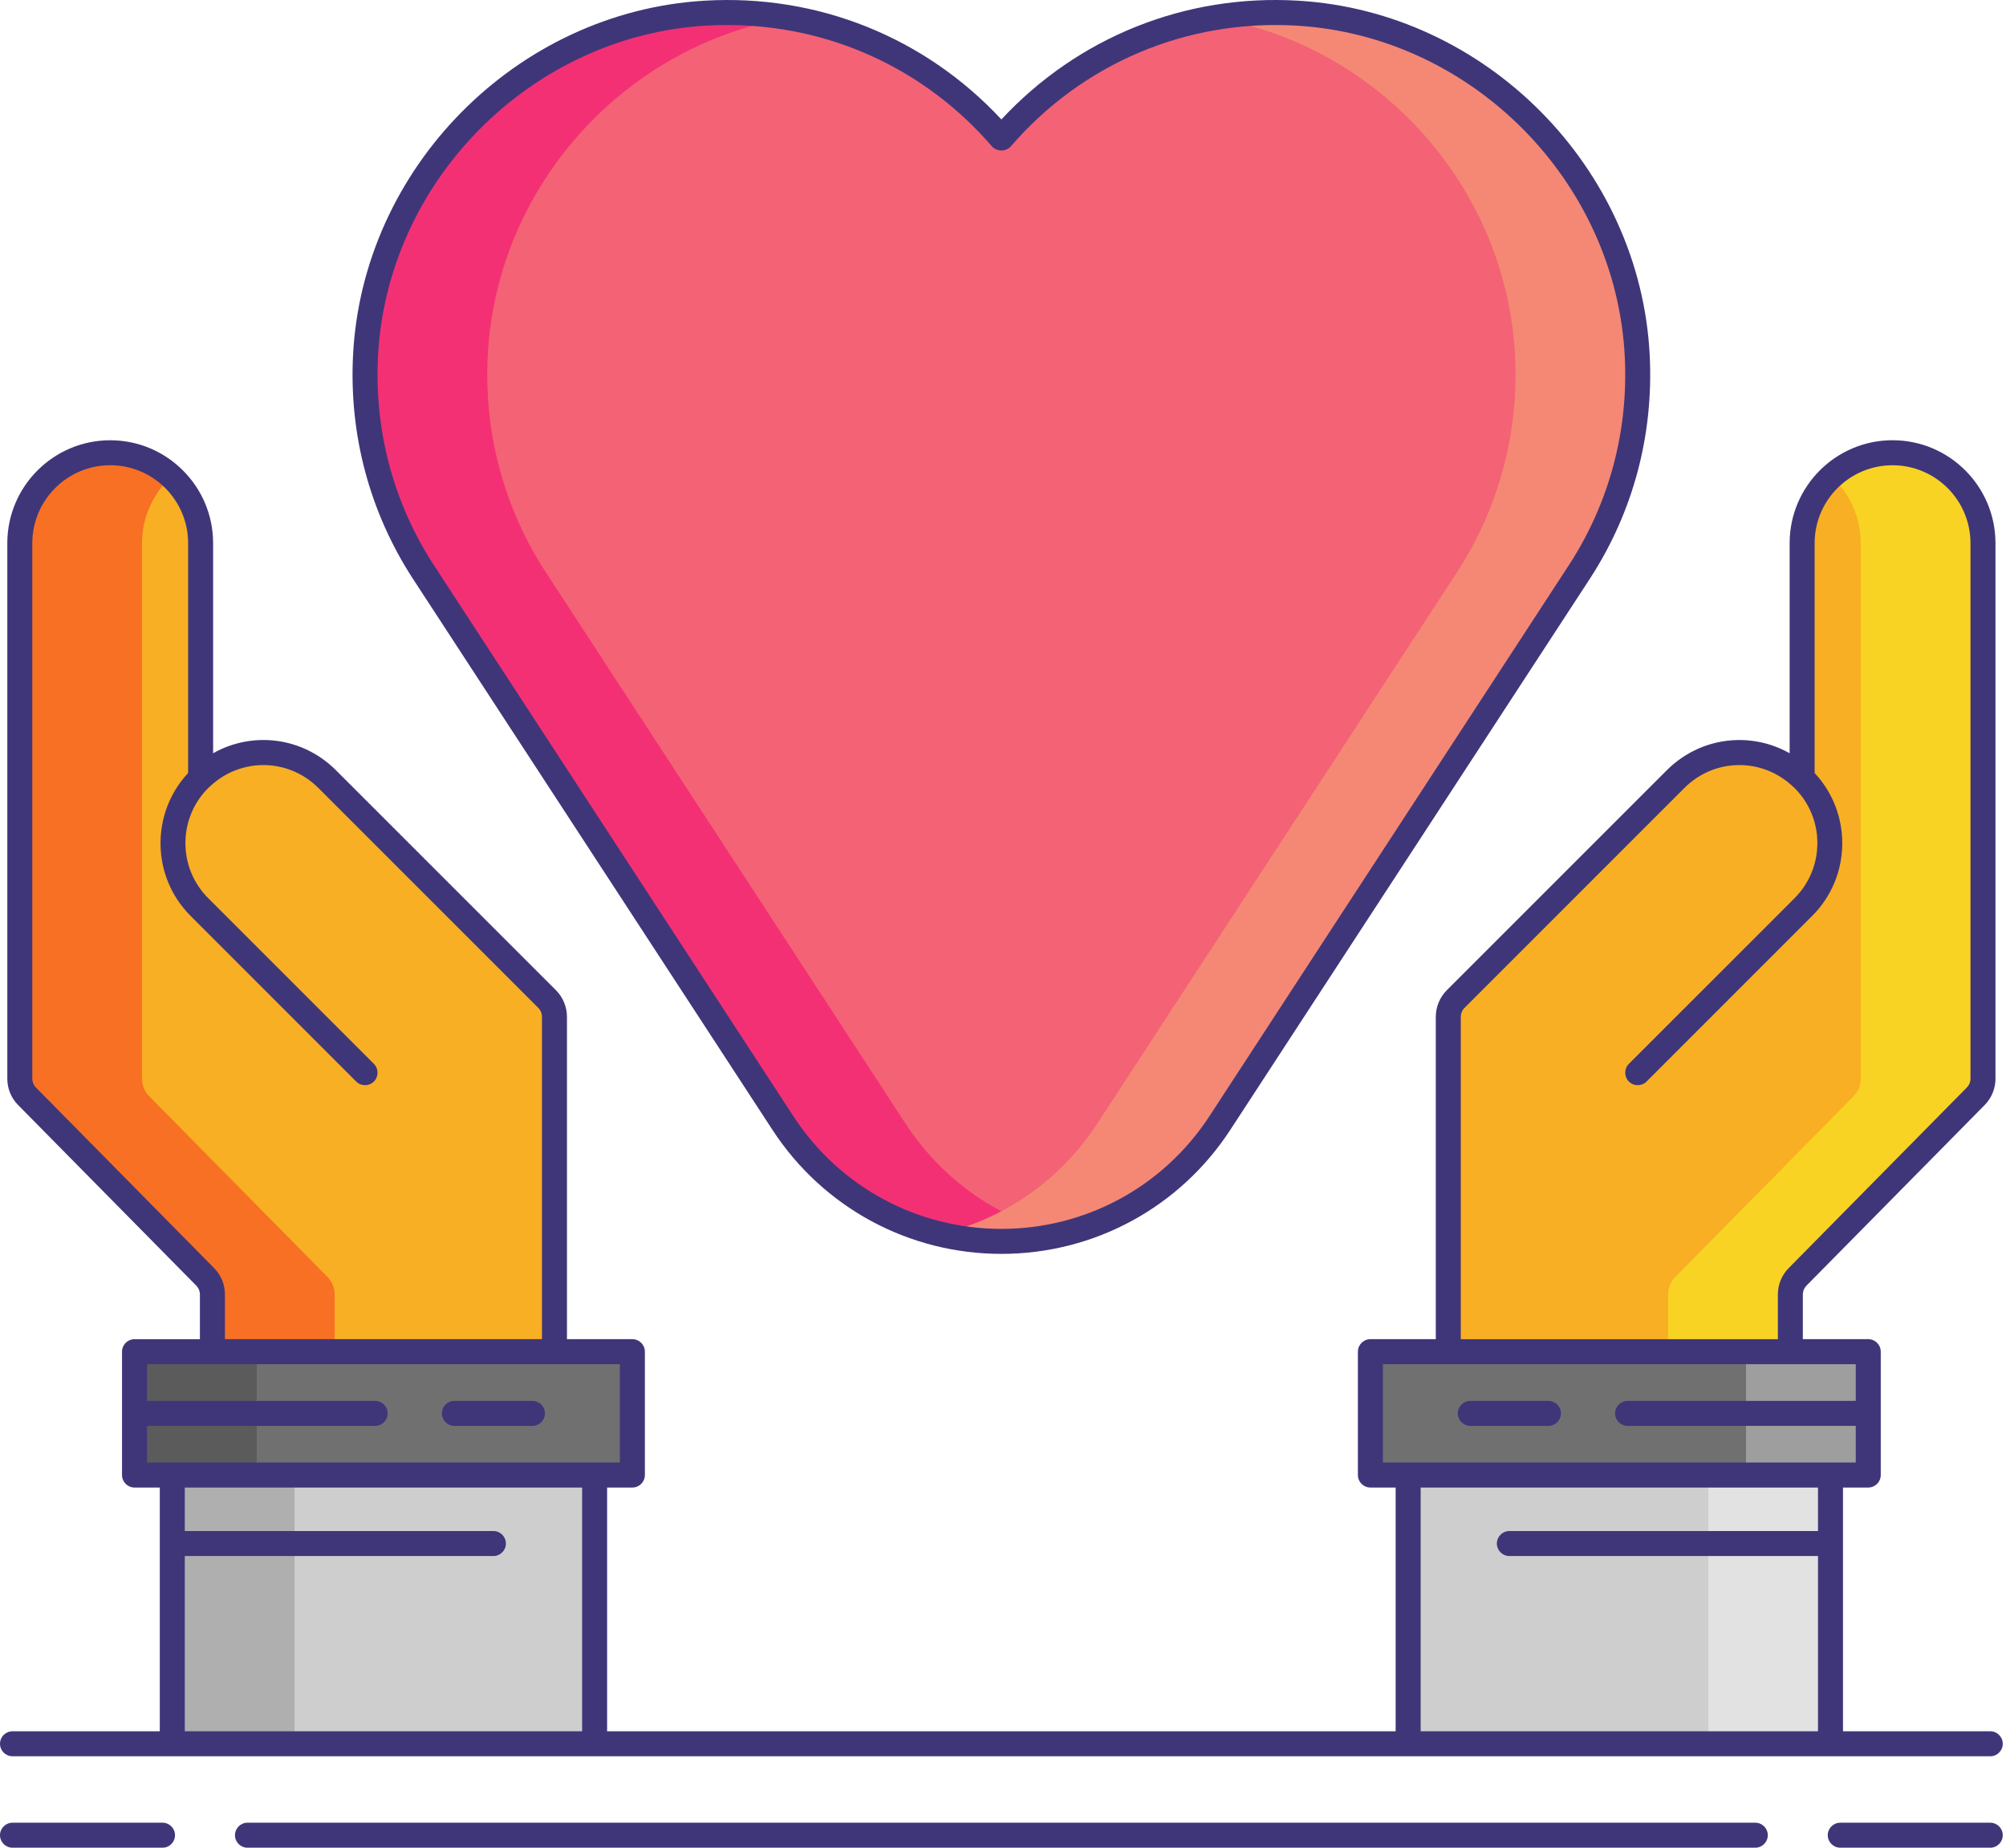
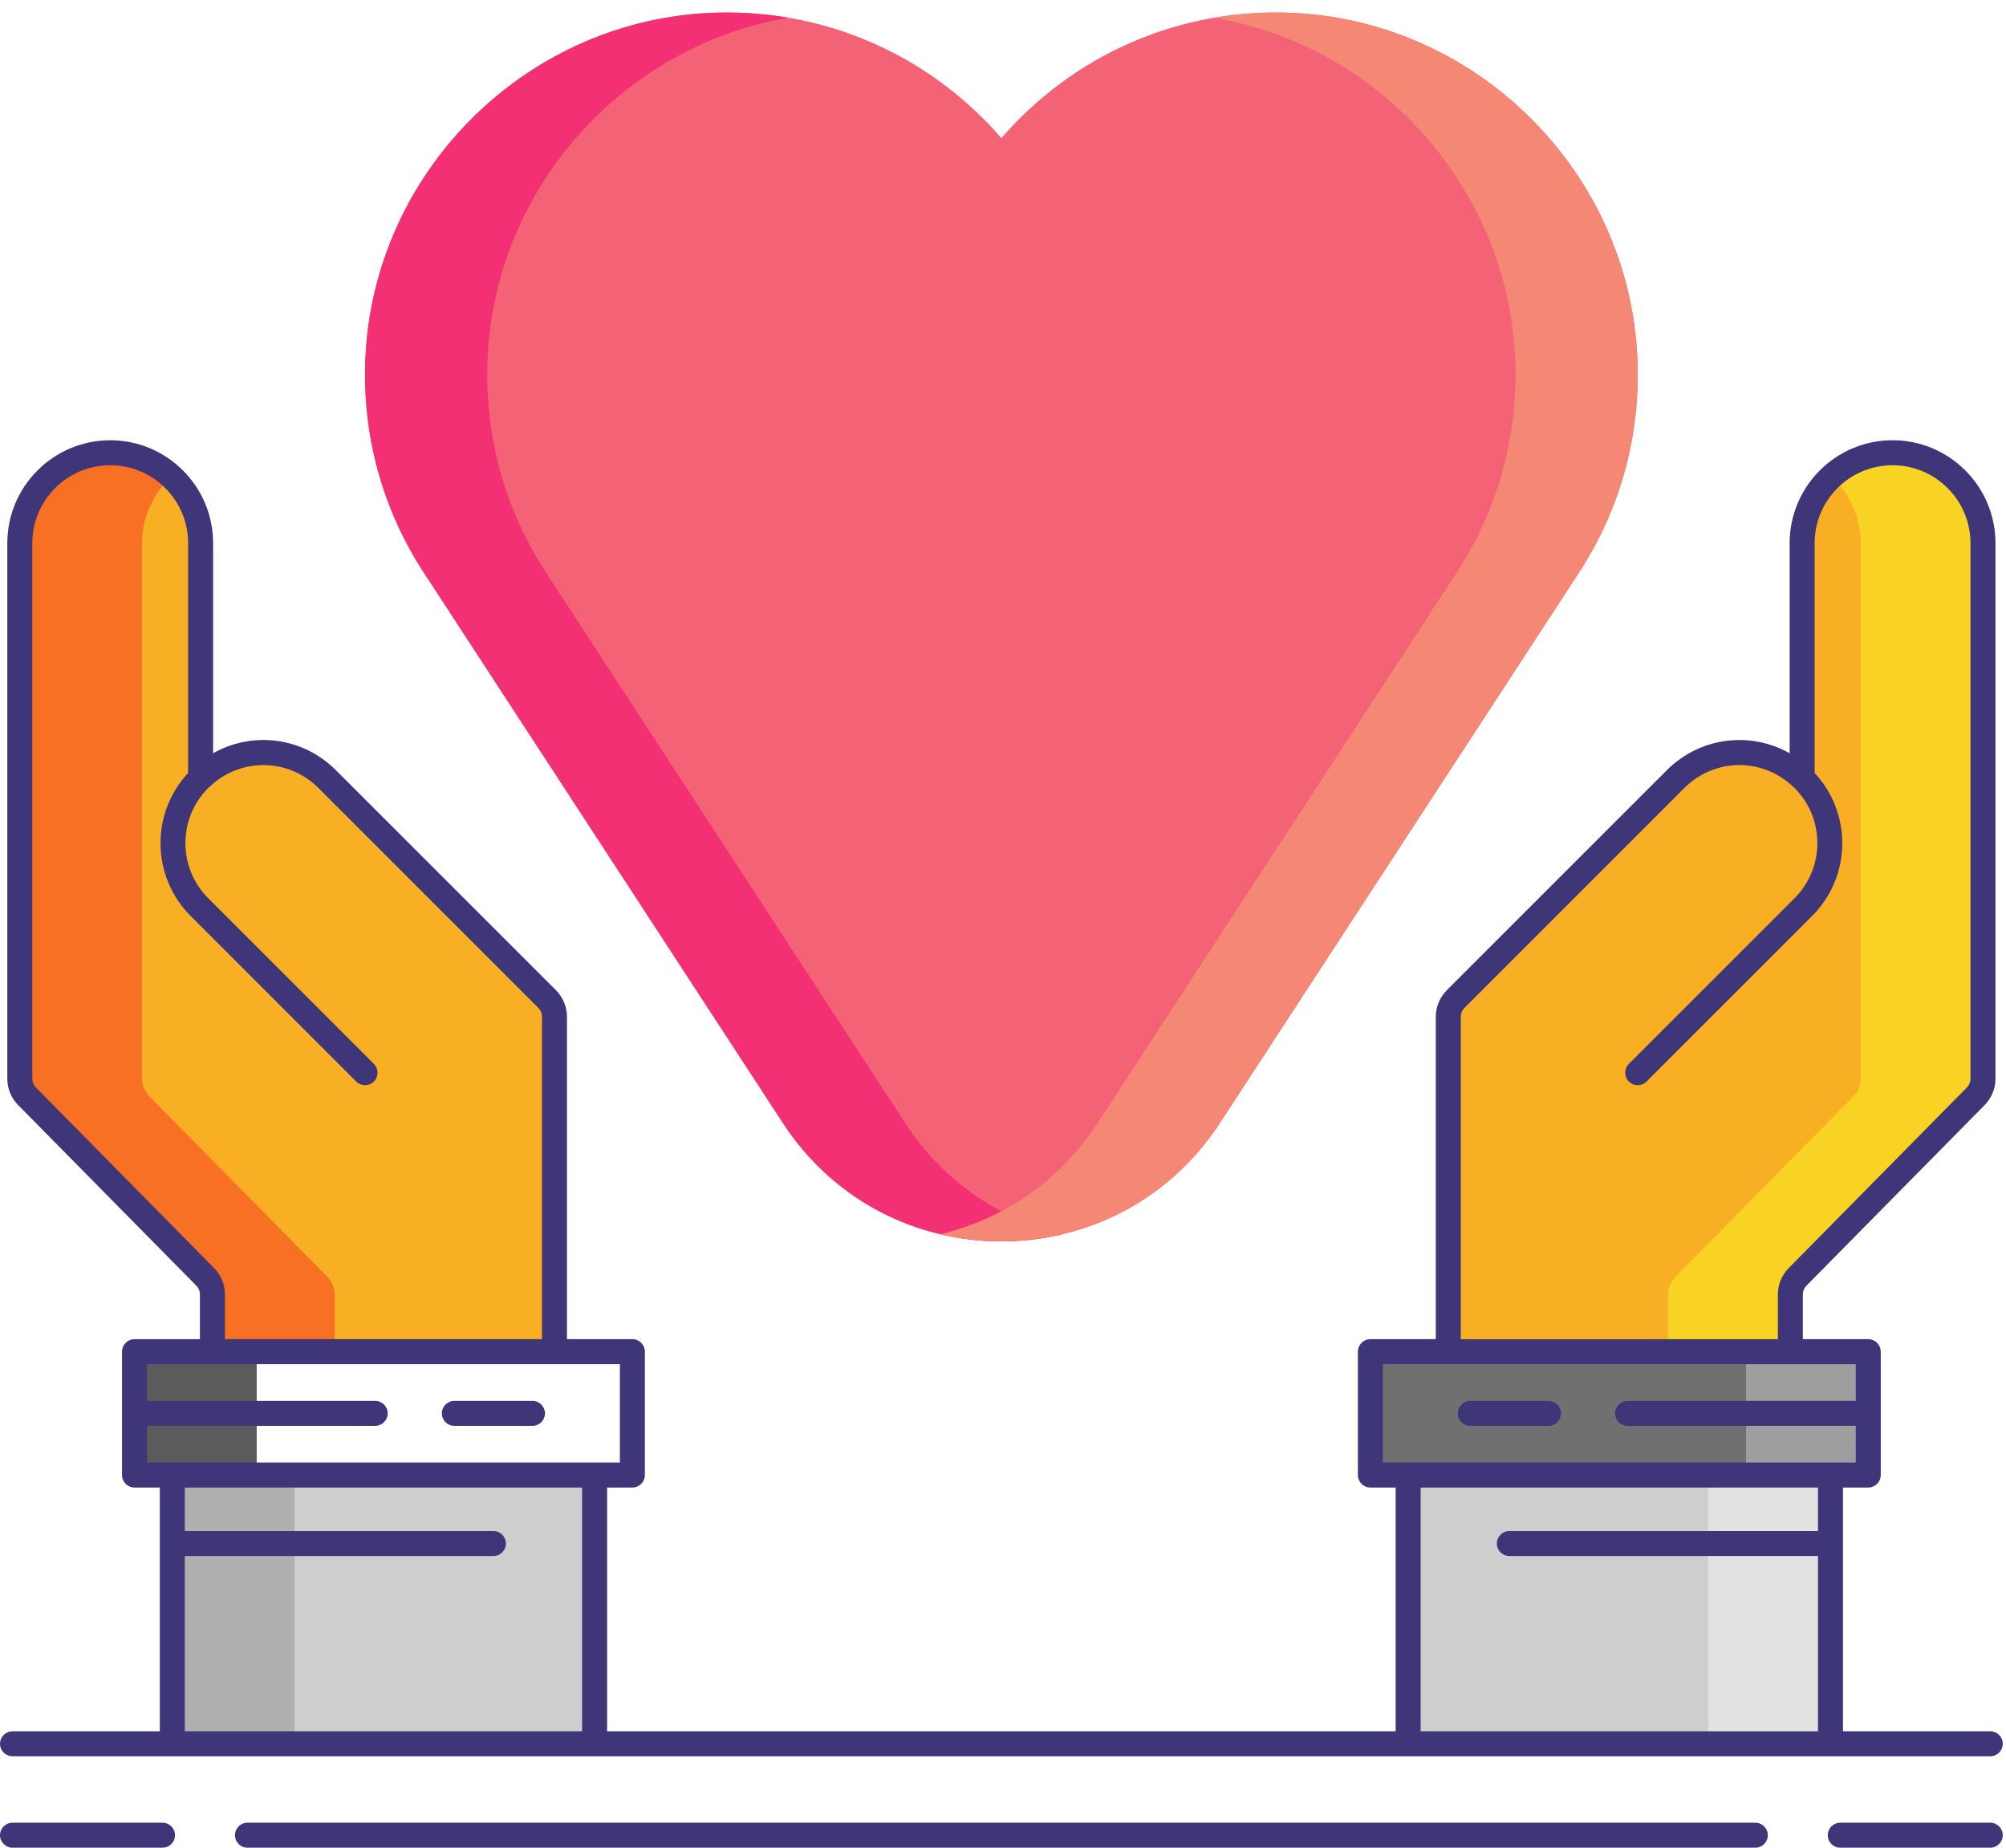
<svg xmlns="http://www.w3.org/2000/svg" width="76" height="70" viewBox="0 0 76 70" fill="none">
  <path d="M12.398 29.519C11.083 28.204 8.966 28.185 7.624 29.456L7.601 29.441V20.578C7.601 18.686 6.067 17.153 4.176 17.153C2.284 17.153 0.751 18.686 0.751 20.578V40.867C0.751 41.116 0.849 41.355 1.023 41.532L7.775 48.375C7.95 48.552 8.048 48.791 8.048 49.04V51.208H21.007V38.52C21.007 38.269 20.907 38.028 20.729 37.851L12.398 29.519Z" fill="#F8AF23" />
  <path d="M12.405 48.375L5.653 41.532C5.478 41.355 5.38 41.116 5.38 40.867V20.578C5.38 19.58 5.81 18.685 6.491 18.059C5.881 17.498 5.07 17.153 4.176 17.153C2.284 17.153 0.751 18.686 0.751 20.578V40.867C0.751 41.116 0.849 41.355 1.023 41.532L7.775 48.375C7.95 48.552 8.048 48.791 8.048 49.04V51.208H12.678V49.04C12.678 48.791 12.58 48.552 12.405 48.375Z" fill="#F87023" />
-   <path d="M5.096 51.208H23.958V55.882H5.096V51.208Z" fill="#707070" />
  <path d="M5.096 51.208H9.726V55.882H5.096V51.208Z" fill="#5B5B5B" />
  <path d="M6.527 55.882H22.527V66.062H6.527V55.882Z" fill="#CECECE" />
  <path d="M6.527 55.882H11.157V66.062H6.527V55.882Z" fill="#AFAFAF" />
  <path d="M63.48 29.519C64.795 28.204 66.911 28.185 68.254 29.456L68.276 29.441V20.578C68.276 18.686 69.81 17.153 71.702 17.153C73.593 17.153 75.127 18.686 75.127 20.578V40.867C75.127 41.116 75.029 41.355 74.854 41.532L68.103 48.375C67.928 48.552 67.83 48.791 67.83 49.04V51.208H54.871V38.52C54.871 38.269 54.971 38.028 55.148 37.851L63.48 29.519Z" fill="#F8AF23" />
  <path d="M63.473 48.375L70.224 41.532C70.399 41.355 70.497 41.116 70.497 40.867V20.578C70.497 19.58 70.068 18.685 69.387 18.059C69.997 17.498 70.808 17.153 71.702 17.153C73.593 17.153 75.127 18.686 75.127 20.578V40.867C75.127 41.116 75.029 41.355 74.854 41.532L68.103 48.375C67.928 48.552 67.83 48.791 67.83 49.04V51.208H63.2V49.04C63.2 48.791 63.298 48.552 63.473 48.375Z" fill="#F8D323" />
  <path d="M70.781 55.881H51.919V51.208H70.781V55.881Z" fill="#707070" />
  <path d="M66.151 51.208H70.781V55.882H66.151V51.208Z" fill="#9E9E9E" />
  <path d="M69.35 66.062H53.35V55.882H69.35V66.062Z" fill="#CECECE" />
  <path d="M64.721 55.882H69.351V66.062H64.721V55.882Z" fill="#E2E2E2" />
  <path d="M62.031 13.51C61.694 6.574 56.09 0.908 49.157 0.499C44.672 0.234 40.622 2.127 37.939 5.234C35.255 2.127 31.205 0.234 26.72 0.499C19.788 0.908 14.184 6.573 13.847 13.509C13.701 16.511 14.517 19.311 16.017 21.631L29.663 42.548C33.562 48.523 42.315 48.523 46.214 42.548L59.861 21.631C61.36 19.311 62.176 16.511 62.031 13.51Z" fill="#F46275" />
  <path d="M34.294 42.548L20.647 21.631C19.147 19.311 18.331 16.511 18.477 13.509C18.79 7.076 23.635 1.738 29.868 0.672C28.852 0.499 27.799 0.435 26.72 0.498C19.788 0.908 14.184 6.573 13.847 13.509C13.7 16.51 14.517 19.31 16.017 21.631L29.663 42.548C32.092 46.27 36.404 47.673 40.254 46.757C37.924 46.203 35.763 44.801 34.294 42.548Z" fill="#F43075" />
  <path d="M41.584 42.548L55.231 21.631C56.73 19.311 57.546 16.511 57.401 13.509C57.087 7.076 52.242 1.738 46.01 0.672C47.025 0.499 48.078 0.435 49.157 0.498C56.09 0.908 61.693 6.573 62.031 13.509C62.177 16.51 61.36 19.31 59.861 21.631L46.214 42.548C43.785 46.27 39.473 47.673 35.623 46.757C37.954 46.203 40.114 44.801 41.584 42.548Z" fill="#F48875" />
  <path d="M6.157 69.053H0.474C0.212 69.053 0 69.265 0 69.526C0 69.788 0.212 70 0.474 70H6.157C6.418 70 6.63 69.788 6.63 69.526C6.63 69.265 6.418 69.053 6.157 69.053Z" fill="#3F3679" />
  <path d="M75.404 69.053H69.721C69.459 69.053 69.247 69.265 69.247 69.526C69.247 69.788 69.459 70 69.721 70H75.404C75.665 70 75.877 69.788 75.877 69.526C75.877 69.265 75.665 69.053 75.404 69.053Z" fill="#3F3679" />
  <path d="M66.501 69.053H9.376C9.114 69.053 8.903 69.265 8.903 69.526C8.903 69.788 9.114 70 9.376 70H66.502C66.763 70 66.975 69.788 66.975 69.526C66.975 69.265 66.763 69.053 66.501 69.053Z" fill="#3F3679" />
  <path d="M0.474 66.536H6.527H22.527H53.35H69.35H75.404C75.665 66.536 75.877 66.324 75.877 66.062C75.877 65.801 75.665 65.589 75.404 65.589H69.824V56.355H70.781C71.043 56.355 71.255 56.143 71.255 55.881V51.208C71.255 50.947 71.043 50.734 70.781 50.734H68.303V49.04C68.303 48.915 68.352 48.797 68.44 48.707L75.192 41.864C75.455 41.596 75.601 41.242 75.601 40.866V20.577C75.601 18.427 73.852 16.678 71.702 16.678C69.552 16.678 67.803 18.427 67.803 20.577V28.537C66.313 27.695 64.414 27.915 63.145 29.184L54.813 37.515C54.549 37.78 54.397 38.146 54.397 38.52V50.734H51.919C51.658 50.734 51.446 50.947 51.446 51.208V55.881C51.446 56.143 51.658 56.355 51.919 56.355H52.876V65.589H23.001V56.355H23.958C24.22 56.355 24.432 56.143 24.432 55.881V51.208C24.432 50.947 24.22 50.734 23.958 50.734H21.48V38.52C21.48 38.146 21.328 37.779 21.064 37.515L12.732 29.184C11.464 27.914 9.565 27.694 8.074 28.537V20.578C8.074 18.427 6.325 16.679 4.176 16.679C2.026 16.679 0.277 18.428 0.277 20.578V40.867C0.277 41.242 0.422 41.597 0.686 41.864L7.438 48.708C7.526 48.797 7.574 48.915 7.574 49.04V50.735H5.096C4.834 50.735 4.623 50.947 4.623 51.208V55.882C4.623 56.143 4.834 56.355 5.096 56.355H6.054V65.589H0.474C0.212 65.589 0 65.801 0 66.062C0 66.324 0.212 66.536 0.474 66.536ZM55.344 38.52C55.344 38.395 55.395 38.273 55.483 38.185L63.815 29.853C64.952 28.716 66.759 28.692 67.928 29.799C67.941 29.811 67.981 29.845 67.989 29.853C68.546 30.411 68.853 31.152 68.853 31.94C68.853 32.729 68.546 33.47 67.989 34.028L61.712 40.304C61.528 40.489 61.528 40.789 61.712 40.974C61.805 41.066 61.926 41.112 62.047 41.112C62.169 41.112 62.29 41.066 62.382 40.974L68.659 34.697C70.146 33.21 70.174 30.811 68.75 29.285V20.578C68.75 18.95 70.074 17.626 71.702 17.626C73.33 17.626 74.654 18.95 74.654 20.578V40.867C74.654 40.992 74.606 41.11 74.517 41.199L67.766 48.043C67.502 48.31 67.357 48.665 67.357 49.04V50.735H55.344V38.52ZM52.393 51.682H54.871H67.83H70.308V53.072H61.664C61.402 53.072 61.19 53.284 61.19 53.545C61.19 53.806 61.402 54.019 61.664 54.019H70.308V55.408H69.351H53.35H52.393V51.682H52.393ZM53.824 56.355H68.877V58.003H57.185C56.923 58.003 56.711 58.215 56.711 58.476C56.711 58.738 56.923 58.95 57.185 58.95H68.877V65.589H53.824V56.355ZM8.112 48.042L1.36 41.199C1.272 41.11 1.224 40.992 1.224 40.866V20.577C1.224 18.95 2.548 17.625 4.176 17.625C5.804 17.625 7.127 18.949 7.127 20.577V29.285C5.704 30.811 5.732 33.21 7.219 34.697L13.495 40.974C13.588 41.066 13.709 41.112 13.83 41.112C13.952 41.112 14.073 41.066 14.165 40.974C14.35 40.789 14.35 40.489 14.165 40.304L7.889 34.028C7.331 33.47 7.025 32.729 7.025 31.94C7.025 31.152 7.331 30.411 7.889 29.853C7.896 29.846 7.937 29.811 7.95 29.799C9.119 28.693 10.925 28.716 12.063 29.853L20.395 38.185C20.483 38.273 20.533 38.395 20.533 38.52V50.734H8.522V49.04C8.521 48.664 8.376 48.31 8.112 48.042ZM5.57 54.019H14.214C14.476 54.019 14.688 53.806 14.688 53.545C14.688 53.284 14.476 53.072 14.214 53.072H5.57V51.682H8.048H21.006H23.485V55.408H22.527H6.527H5.57V54.019ZM7.001 58.95H18.693C18.955 58.95 19.167 58.738 19.167 58.476C19.167 58.215 18.955 58.003 18.693 58.003H7.001V56.355H22.054V65.589H7.001V58.95Z" fill="#3F3679" />
  <path d="M17.213 54.019H20.173C20.434 54.019 20.646 53.806 20.646 53.545C20.646 53.284 20.434 53.072 20.173 53.072H17.213C16.951 53.072 16.74 53.284 16.74 53.545C16.74 53.806 16.951 54.019 17.213 54.019Z" fill="#3F3679" />
  <path d="M55.705 54.019H58.664C58.926 54.019 59.138 53.806 59.138 53.545C59.138 53.284 58.926 53.072 58.664 53.072H55.705C55.443 53.072 55.231 53.284 55.231 53.545C55.231 53.806 55.443 54.019 55.705 54.019Z" fill="#3F3679" />
-   <path d="M29.267 42.807C31.185 45.748 34.427 47.503 37.939 47.503C41.45 47.503 44.692 45.747 46.61 42.807L60.258 21.889C61.873 19.39 62.649 16.485 62.503 13.487C62.157 6.36 56.307 0.447 49.185 0.026C44.903 -0.23 40.838 1.408 37.939 4.525C35.041 1.408 30.972 -0.229 26.693 0.026C19.571 0.447 13.721 6.36 13.374 13.486C13.228 16.484 14.005 19.389 15.62 21.89L29.267 42.807ZM14.32 13.533C14.643 6.882 20.102 1.364 26.748 0.971C27.018 0.955 27.286 0.948 27.553 0.948C31.416 0.948 35.035 2.596 37.58 5.544C37.76 5.752 38.117 5.752 38.297 5.544C41.019 2.392 44.967 0.727 49.129 0.972C55.776 1.365 61.234 6.882 61.558 13.533C61.694 16.332 60.969 19.043 59.464 21.373L45.818 42.29C44.074 44.961 41.129 46.556 37.939 46.556C34.748 46.556 31.803 44.961 30.06 42.29L16.414 21.374C14.908 19.043 14.184 16.331 14.32 13.533Z" fill="#3F3679" />
</svg>